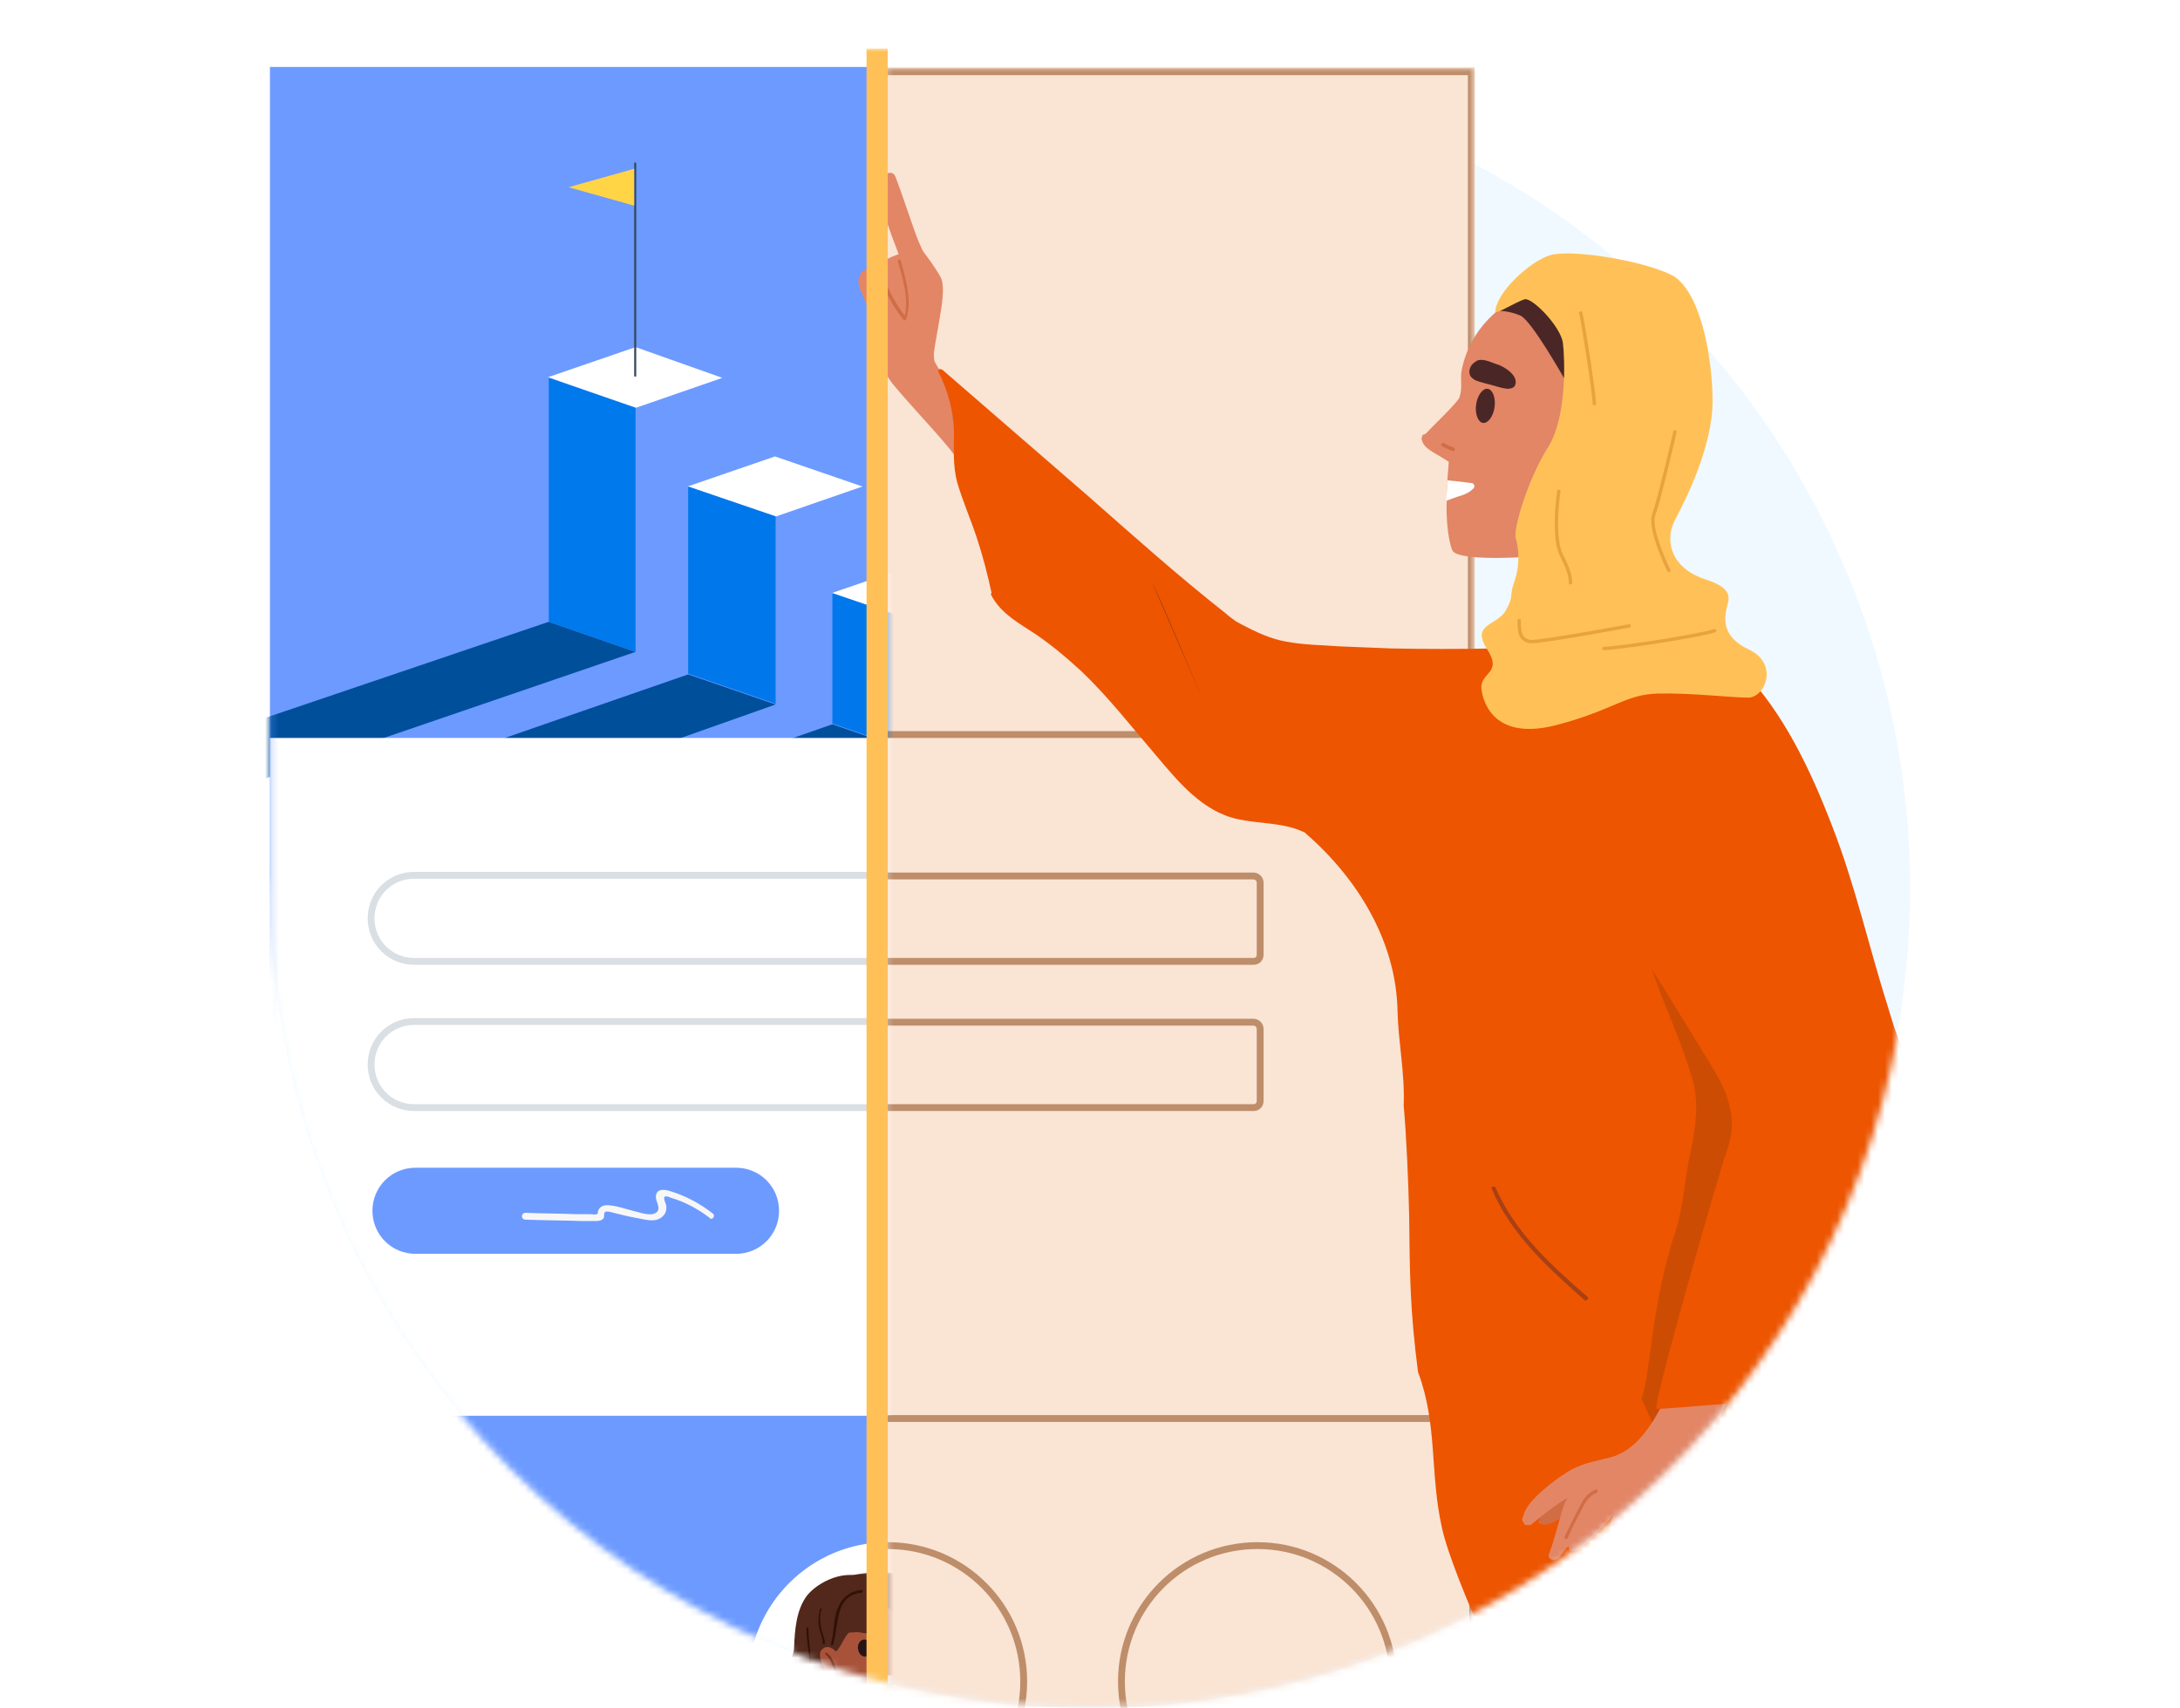
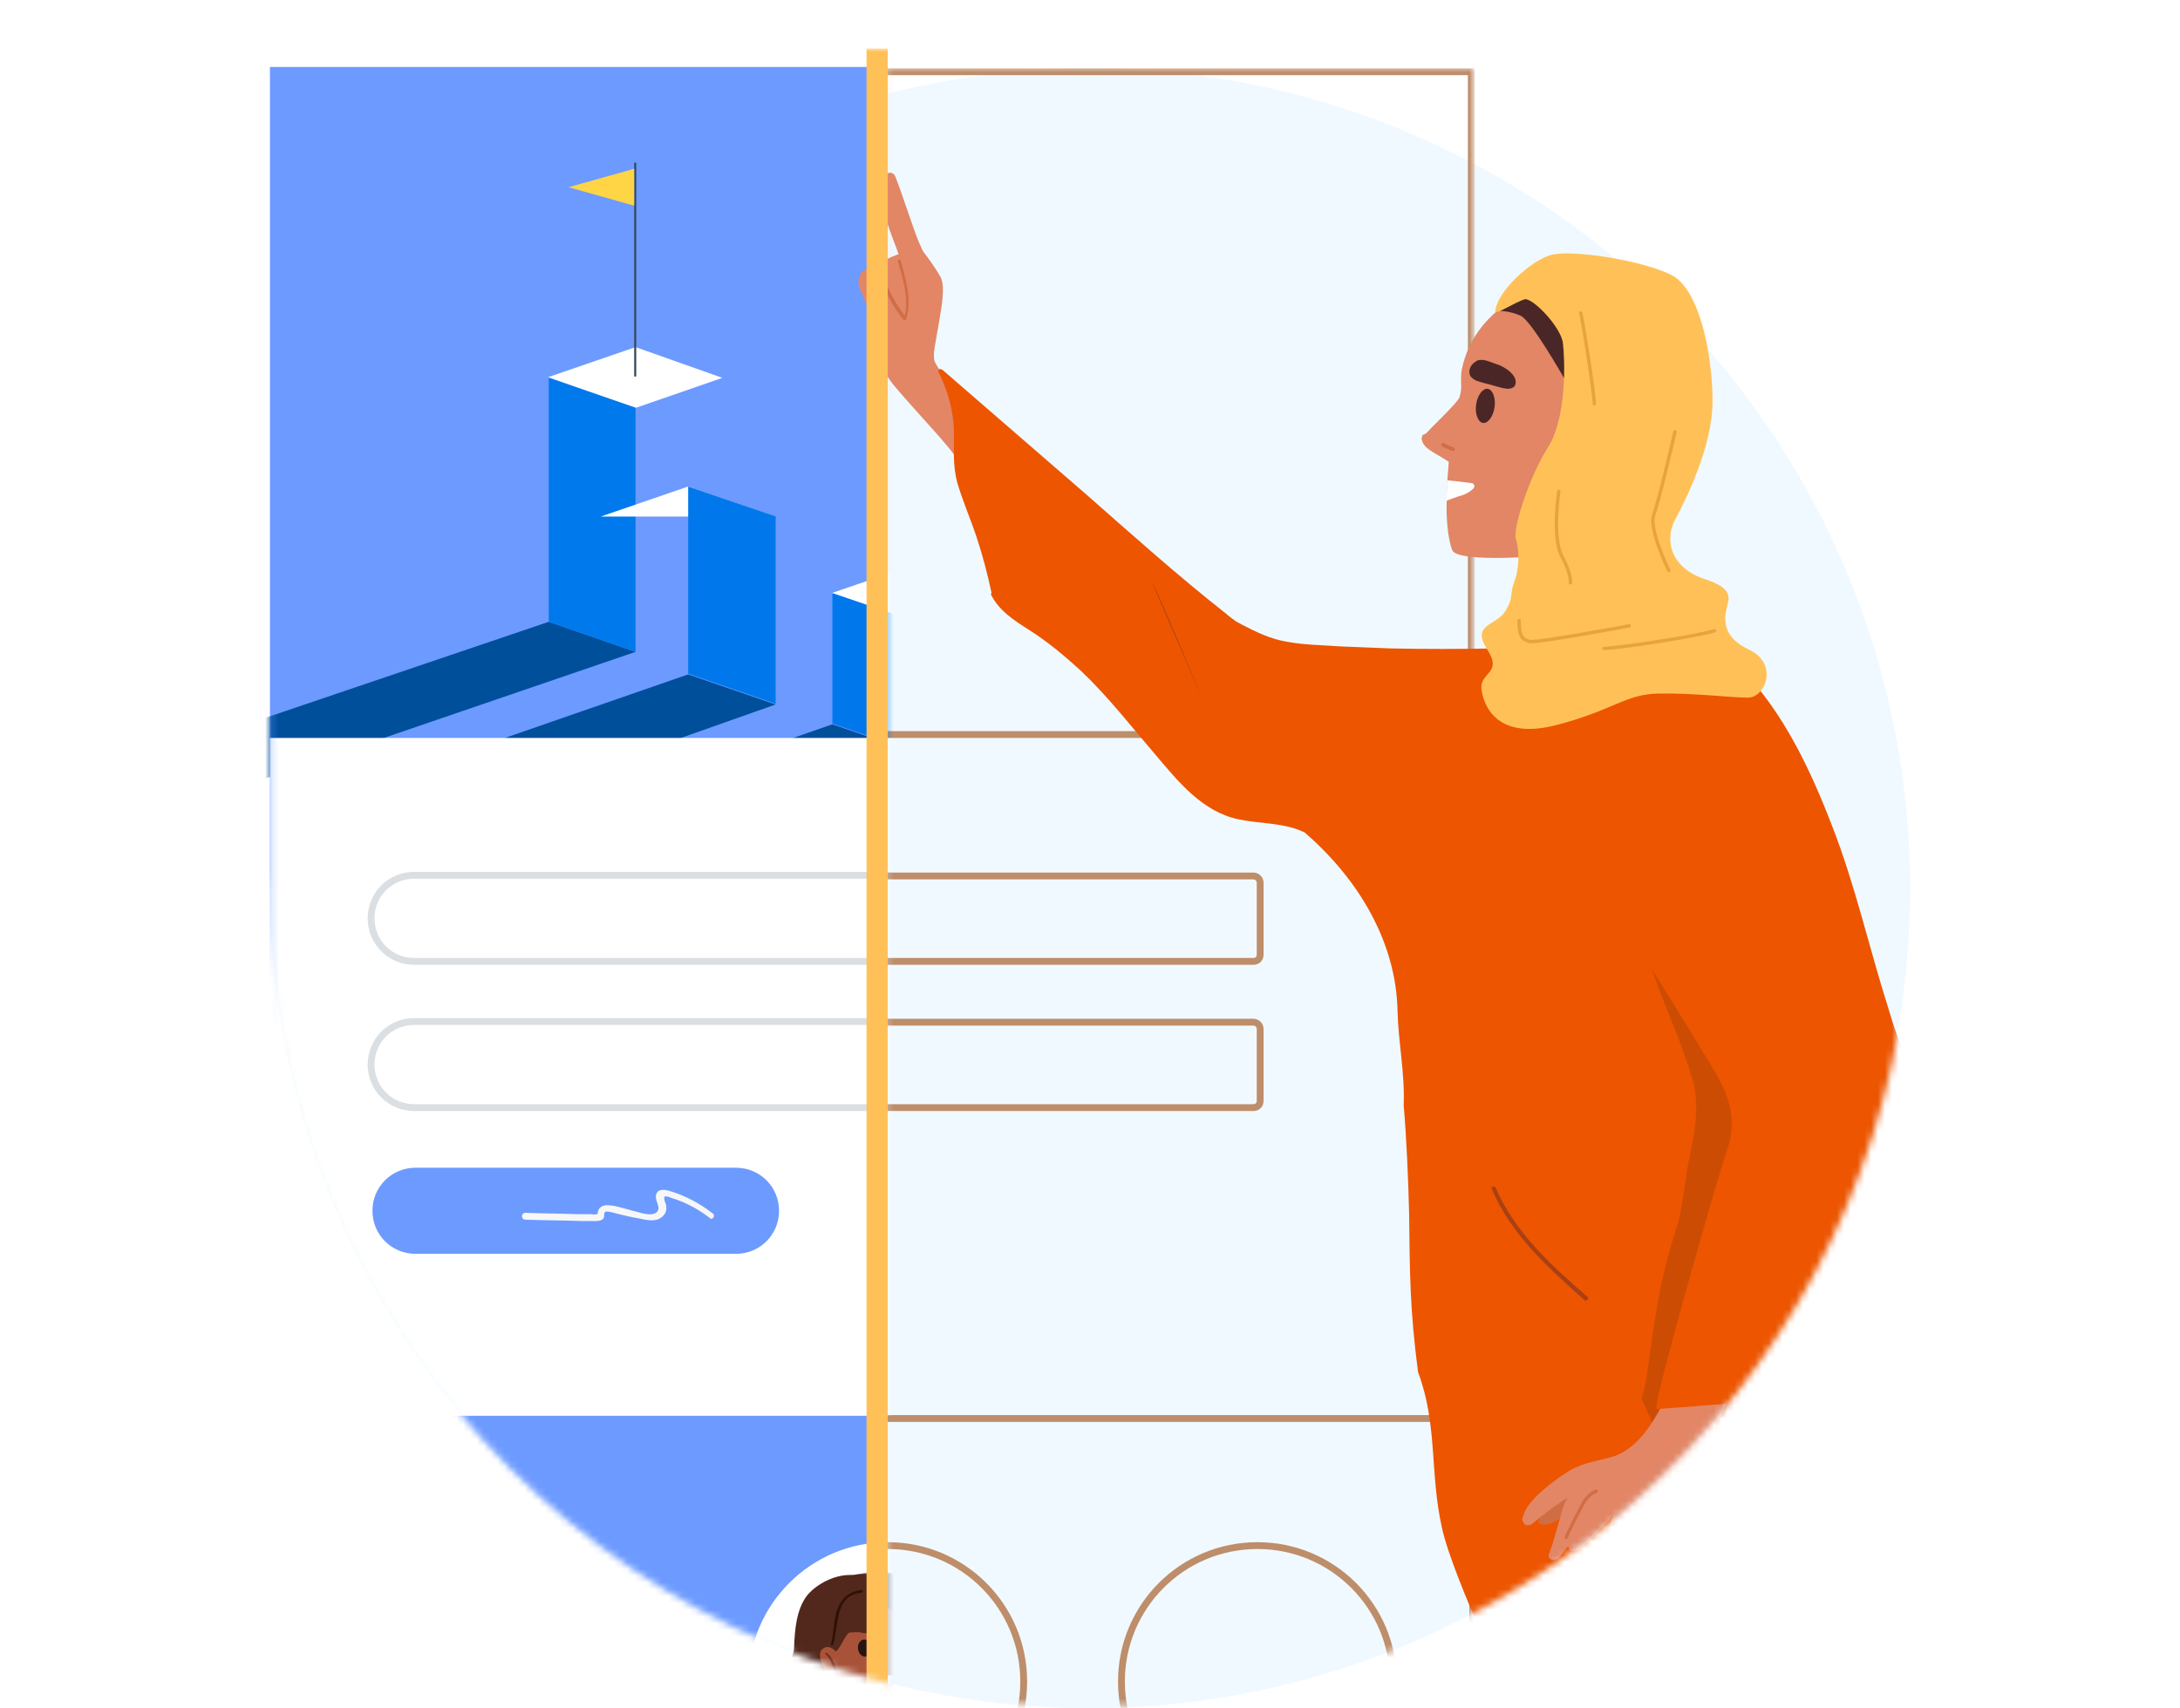
<svg xmlns="http://www.w3.org/2000/svg" xmlns:xlink="http://www.w3.org/1999/xlink" version="1.1" id="Layer_1" x="0px" y="0px" viewBox="0 0 319 250" style="enable-background:new 0 0 319 250;" xml:space="preserve">
  <style type="text/css">
	.st0{clip-path:url(#SVGID_00000101822165985681320480000006138459554415383980_);}
	.st1{fill:#F0F9FF;}
	.st2{fill:#F0F9FF;filter:url(#Adobe_OpacityMaskFilter);}
	.st3{mask:url(#mask0_4543_202372_00000103252354425034552900000009227328911773959309_);}
	.st4{fill:#FAE4D4;}
	.st5{fill:#6D9AFF;}
	.st6{fill:#6D9AFF;filter:url(#Adobe_OpacityMaskFilter_00000113352694232220757160000012092251064812249986_);}
	.st7{mask:url(#mask1_4543_202372_00000032642767701717577810000014049588225054399401_);}
	.st8{fill:none;stroke:#BE8D6A;}
	.st9{fill:#FFC157;}
	.st10{fill:#6D9AFF;filter:url(#Adobe_OpacityMaskFilter_00000053532980389124730950000008001601898406423469_);}
	.st11{mask:url(#mask2_4543_202372_00000124130650253253316580000015380352981795868604_);}
	.st12{fill:#FFFFFF;}
	.st13{fill:#004F9B;}
	.st14{fill:#0079EC;}
	.st15{fill:#0078EC;}
	.st16{fill:#35495E;}
	.st17{fill:#FFD546;}
	.st18{fill:#FFFFFF;stroke:#DADFE3;}
	.st19{fill:#F7F7F8;}
	.st20{fill:#FFFFFF;filter:url(#Adobe_OpacityMaskFilter_00000067930648663880629360000008820517530746649729_);}
	.st21{mask:url(#mask3_4543_202372_00000131347457366090819350000015417671678261471365_);}
	.st22{fill:#52281C;}
	.st23{fill:#A85339;}
	.st24{fill:#7D321D;}
	.st25{fill:#261414;}
	.st26{fill:#75311E;}
	.st27{fill:#301107;}
	.st28{fill:#FFFFFF;filter:url(#Adobe_OpacityMaskFilter_00000117665393367954439990000014206012161665821340_);}
	.st29{mask:url(#mask4_4543_202372_00000147204473450522141970000001573255465130645652_);}
	.st30{fill:#6E3429;}
	.st31{fill:#F7B38B;}
	.st32{fill:#D87A55;}
	.st33{fill:#D87355;}
	.st34{fill:#290F07;}
	.st35{fill:#E28666;}
	.st36{fill:#ED5500;}
	.st37{fill:#D16D45;}
	.st38{fill:#4A2726;}
	.st39{fill:#A84015;}
	.st40{fill:#CD4C03;}
	.st41{fill:#995937;}
	.st42{fill:#FA9B75;}
	.st43{fill:none;stroke:#E8A33F;stroke-width:0.5;stroke-linecap:round;stroke-miterlimit:10;}
</style>
  <g>
    <defs>
      <rect id="SVGID_1_" x="0" y="0" width="319" height="250" />
    </defs>
    <clipPath id="SVGID_00000127737894028302496160000012609755532044347301_">
      <use xlink:href="#SVGID_1_" style="overflow:visible;" />
    </clipPath>
    <g style="clip-path:url(#SVGID_00000127737894028302496160000012609755532044347301_);">
      <circle class="st1" cx="159.5" cy="130" r="120" />
      <defs>
        <filter id="Adobe_OpacityMaskFilter" filterUnits="userSpaceOnUse" x="15.3" y="7.1" width="298.5" height="298.1">
          <feColorMatrix type="matrix" values="1 0 0 0 0  0 1 0 0 0  0 0 1 0 0  0 0 0 1 0" />
        </filter>
      </defs>
      <mask maskUnits="userSpaceOnUse" x="15.3" y="7.1" width="298.5" height="298.1" id="mask0_4543_202372_00000103252354425034552900000009227328911773959309_">
        <path class="st2" d="M159,5.5C234.5-12.3,214.3,20,235,36.7c64,1.1,63.1,50.7,59,88.9c0,5-14.7,14.4-15.3,19.3     C271.3,204.1,220.7,250,159.5,250c-66.3,0-120-53.7-120-120C-40-44,92.8,5.5,159,5.5z" />
      </mask>
      <g class="st3">
-         <rect x="127.9" y="9.8" class="st4" width="87.9" height="240" />
        <rect x="39.5" y="9.8" class="st5" width="89.4" height="240" />
        <defs>
          <filter id="Adobe_OpacityMaskFilter_00000037673810893221144220000008900759323669280952_" filterUnits="userSpaceOnUse" x="39.5" y="7.1" width="176.5" height="298.1">
            <feColorMatrix type="matrix" values="1 0 0 0 0  0 1 0 0 0  0 0 1 0 0  0 0 0 1 0" />
          </filter>
        </defs>
        <mask maskUnits="userSpaceOnUse" x="39.5" y="7.1" width="176.5" height="298.1" id="mask1_4543_202372_00000032642767701717577810000014049588225054399401_">
          <rect x="127.9" y="9.8" style="fill:#6D9AFF;filter:url(#Adobe_OpacityMaskFilter_00000037673810893221144220000008900759323669280952_);" width="87.9" height="240" />
        </mask>
        <g class="st7">
          <path class="st8" d="M215.3,107.5H40v-97h175.3V107.5z" />
          <path class="st8" d="M215.5,304.6H40.2v-97h175.3V304.6z" />
          <path class="st8" d="M184.4,129.2v10.5c0,0.6-0.4,1-1,1H55.3c-0.6,0-1-0.4-1-1v-10.5c0-0.6,0.4-1,1-1h128.1      C183.9,128.2,184.4,128.6,184.4,129.2z" />
          <path class="st8" d="M184.4,150.6v10.5c0,0.6-0.4,1-1,1H55.3c-0.6,0-1-0.4-1-1v-10.5c0-0.6,0.4-1,1-1h128.1      C183.9,149.6,184.4,150,184.4,150.6z" />
          <rect x="126.8" y="7.1" class="st9" width="3.1" height="245.1" />
          <path class="st8" d="M203.9,246.1L203.9,246.1c0,11-8.9,19.9-19.9,19.9l0,0c-11,0-19.9-8.9-19.9-19.9v0c0-11,8.9-19.9,19.9-19.9      l0,0C195,226.2,203.9,235.1,203.9,246.1z" />
          <path class="st8" d="M149.8,246.1L149.8,246.1c0,11-8.9,19.9-19.9,19.9l0,0c-11,0-19.9-8.9-19.9-19.9v0c0-11,8.9-19.9,19.9-19.9      l0,0C140.9,226.2,149.8,235.1,149.8,246.1z" />
        </g>
        <defs>
          <filter id="Adobe_OpacityMaskFilter_00000146499818991598501760000011914948488401084814_" filterUnits="userSpaceOnUse" x="15.3" y="9.8" width="200.5" height="260.5">
            <feColorMatrix type="matrix" values="1 0 0 0 0  0 1 0 0 0  0 0 1 0 0  0 0 0 1 0" />
          </filter>
        </defs>
        <mask maskUnits="userSpaceOnUse" x="15.3" y="9.8" width="200.5" height="260.5" id="mask2_4543_202372_00000124130650253253316580000015380352981795868604_">
          <rect x="39.5" y="9.8" style="fill:#6D9AFF;filter:url(#Adobe_OpacityMaskFilter_00000146499818991598501760000011914948488401084814_);" width="90.1" height="240" />
        </mask>
        <g class="st11">
          <rect x="127.9" y="9.8" class="st4" width="87.9" height="99" />
          <path class="st12" d="M93,59.7l12.7-4.4L93,50.8l-12.8,4.4L93,59.7" />
          <path class="st13" d="M28.1,117.6L93,95.4L80.3,91l-64.9,22L28.1,117.6z" />
          <path class="st14" d="M80.3,55.3v26.9V91L93,95.4V59.7h0.1L80.3,55.3z" />
-           <path class="st12" d="M113.5,75.6l12.7-4.4l-12.8-4.4l-12.8,4.4L113.5,75.6" />
+           <path class="st12" d="M113.5,75.6l-12.8-4.4l-12.8,4.4L113.5,75.6" />
          <path class="st13" d="M68.8,118.9l44.7-15.8l-12.8-4.4L56,114.2L68.8,118.9z" />
          <path class="st15" d="M100.7,71.2v18.6v8.8l12.8,4.4V75.6h0.1L100.7,71.2z" />
          <path class="st12" d="M134.6,91.2l12.7-4.4l-12.8-4.4l-12.8,4.4L134.6,91.2" />
          <path class="st13" d="M89.9,126.2l44.7-15.8l-12.8-4.4l-44.7,15.6L89.9,126.2z" />
          <path class="st15" d="M121.8,86.8v10.3v8.8l12.8,4.4V91.2h0.1L121.8,86.8z" />
          <path class="st13" d="M112.2,133.8l44.7-15.8l-12.8-4.4l-44.7,15.6L112.2,133.8z" />
          <path class="st16" d="M92.8,55.1h0.3V23.8h-0.3V55.1z" />
          <path class="st17" d="M83.2,27.4l9.6-2.7v5.4L83.2,27.4z" />
          <rect x="39.5" y="108" class="st12" width="176.3" height="99.2" />
          <path class="st18" d="M184.4,134.4L184.4,134.4c0,3.5-2.8,6.3-6.3,6.3H60.6c-3.5,0-6.3-2.8-6.3-6.3v0c0-3.5,2.8-6.3,6.3-6.3      h117.6C181.6,128.2,184.4,131,184.4,134.4z" />
          <path class="st5" d="M114,177.2L114,177.2c0,3.5-2.8,6.3-6.3,6.3H60.8c-3.5,0-6.3-2.8-6.3-6.3v0c0-3.5,2.8-6.3,6.3-6.3h46.9      C111.2,170.9,114,173.7,114,177.2z" />
          <path class="st19" d="M104.3,177.6c-1.9-1.5-4-2.6-6.3-3.3c-0.7-0.2-1.8-0.4-2,0.6c-0.2,0.8,0.7,1.7,0.2,2.4      c-0.8,0.9-2.6,0.1-3.6-0.1c-1.1-0.3-2.3-0.7-3.4-0.8c-0.7-0.1-1.5,0.1-1.7,0.9c-0.1,0.3,0.1,0.3-0.2,0.4c-0.2,0.1-0.6,0-0.9,0      c-0.6,0-1.3,0-1.9,0c-2.5-0.1-5.1-0.1-7.6-0.2c-0.7,0-0.7,1,0,1c2.7,0.1,5.5,0.1,8.2,0.2c0.6,0,1.3,0,1.9,0c0.4,0,0.8,0,1.1-0.2      c0.2-0.1,0.3-0.3,0.3-0.5c0-0.1,0-0.5,0.1-0.6c0.2-0.2,1,0,1.3,0.1c1.2,0.3,2.4,0.6,3.6,0.8c1,0.2,2.1,0.5,3,0.1      c0.7-0.3,1.2-1,1.1-1.8c0-0.4-0.3-0.8-0.3-1.2c0-0.3,0-0.3,0.3-0.3c0.2,0,0.5,0.1,0.7,0.2c2,0.6,3.9,1.6,5.6,2.9      C104.1,178.7,104.8,178,104.3,177.6z" />
          <path class="st18" d="M184.4,155.8L184.4,155.8c0,3.5-2.8,6.3-6.3,6.3H60.6c-3.5,0-6.3-2.8-6.3-6.3v0c0-3.5,2.8-6.3,6.3-6.3      h117.6C181.6,149.6,184.4,152.4,184.4,155.8z" />
          <path class="st12" d="M150.3,246.1L150.3,246.1c0,11.2-9.1,20.4-20.4,20.4l0,0c-11.2,0-20.4-9.1-20.4-20.4v0      c0-11.2,9.1-20.4,20.4-20.4l0,0C141.2,225.7,150.3,234.9,150.3,246.1z" />
          <defs>
            <filter id="Adobe_OpacityMaskFilter_00000176039312221029853470000018131516363768394894_" filterUnits="userSpaceOnUse" x="112.9" y="230" width="30.8" height="39.4">
              <feColorMatrix type="matrix" values="1 0 0 0 0  0 1 0 0 0  0 0 1 0 0  0 0 0 1 0" />
            </filter>
          </defs>
          <mask maskUnits="userSpaceOnUse" x="112.9" y="230" width="30.8" height="39.4" id="mask3_4543_202372_00000131347457366090819350000015417671678261471365_">
            <path style="fill:#FFFFFF;filter:url(#Adobe_OpacityMaskFilter_00000176039312221029853470000018131516363768394894_);" d="       M150.3,246.1L150.3,246.1c0,11.2-9.1,20.4-20.4,20.4l0,0c-11.2,0-20.4-9.1-20.4-20.4v0c0-11.2,9.1-20.4,20.4-20.4l0,0       C141.2,225.7,150.3,234.9,150.3,246.1z" />
          </mask>
          <g class="st21">
            <path class="st22" d="M113.9,253.4c0.9,1.8,2.2,1.5,3.6,1.1c2.1-0.7,4,0,6.1,0.4c1.4,0.3,2.8,0,4.2,0.2c0.5,0.1,1,0.1,1.5,0       c0.2-0.3,0.3-0.6,0.6-0.9c0-0.1,0-0.2,0.1-0.2c1.1-0.4,2.1-0.2,3.1,0.2c1.3,0.5,2.4,0.9,3.7,0.9c0.9,0,1.8-0.1,2.7,0.1       c0.8,0.1,1.1,0,1.8,0.2c0.7,0.2,1.9,0.6,2.3-0.3c0.2-0.6,0-1.3-0.1-1.9c-0.2-0.9-0.6-1.7-1.1-2.4c-0.8-0.9-1-1.4-1-2.5       c0-0.2,0-0.5,0-0.7c0.2-1,0.8-1.8,1.1-2.7c0.6-1.9-0.2-3.5-1.4-4.9c-0.3-0.3-0.5-0.6-0.8-0.9c-2.1-2.5-3.6-6-6.4-7.7       c-2.5-1.5-5.6-1.5-8.5-1c-0.4,0.1-0.7,0.1-1.1,0.1c-2.2,0-4.8,1.3-6.2,3c-1.6,2.1-1.8,5.1-1.9,7.6c0,1.1-0.7,2.1-1.3,3       c-0.6,0.9-1.2,1.9-1.6,2.9c-0.1,0.2-0.1,0.3-0.2,0.5C112.6,249.3,112.9,251.6,113.9,253.4z" />
            <path class="st23" d="M119,259.3C119,259.3,119,259.3,119,259.3c1,2.3,2.8,3.8,4.5,5.7c1.3,1.4,3.1,4,5.1,4.4       c4.2,0.8,7.6-3.5,7.9-7.2c0,0,0.6-2.1-0.1-2.7c-1.2-0.9-2.9-1-3.9-2.2c-0.6-0.7-0.7-1.3-0.7-2.2c0-2,0.1-4.2,0.2-6.2       c0.1-0.1,0.1-0.2,0-0.3c0-0.2-0.1-0.3-0.2-0.3c-0.7-0.6-1.8-0.8-2.7-1c-1.5-0.5-3.1-1-4.6-1.4c0,0,0,0,0,0c0-0.5-0.7-0.5-0.7,0       c0.1,2.3,0.6,10.6-1.5,11.7c-0.9,0.5-2.4,0.8-3.3,1.3C118.8,258.9,118.9,259.1,119,259.3z" />
            <path class="st24" d="M132,248.9c0.1-0.1,0.1-0.2,0-0.3c0-0.2-0.1-0.3-0.2-0.3c-0.7-0.6-1.8-0.8-2.7-1c-1.5-0.5-3.1-1-4.6-1.4       c0,0,0,0,0,0c0-0.2-0.2-0.4-0.4-0.3c0.2,1.9,1.2,4.6,2.5,6.1c1.6,1.7,3,3.2,5.1,3.3C131.8,253.5,131.9,250.1,132,248.9z" />
            <path class="st23" d="M121.6,242.7c-0.1,0.2,1.1,4.1,2.1,5.5c0.9,1.3,2.8,2.1,4.3,2.6c1.4,0.4,3,0.6,4.3-0.1       c1.3-0.6,2.3-1.7,2.6-3c0.7-3.6,1-6.5,0.2-9.6c-0.7-2.5-3-4.3-5.3-5.2c-1.8-0.7-4.3-0.5-6,0.4c-0.9,0.5-1.8,1.2-2.2,2.1       C120.4,237.5,120.9,240.2,121.6,242.7z" />
            <path class="st22" d="M125.7,236.7c-0.8,0-1.8,0.3-2.2,1.1c-0.2,0.4-0.2,1,0.4,1.1c0.6,0.1,1.2-0.1,1.9,0       c0.5,0.1,1.1,0.2,1.7,0.1c0.5-0.2,1-0.7,0.8-1.4c-0.1-0.4-0.5-0.6-0.9-0.7C126.7,236.7,126.1,236.7,125.7,236.7z" />
            <path class="st25" d="M126.3,242.4c0.6,0.2,0.9-0.3,1-0.7c0.1-0.3,0-0.7,0-1c-0.1-0.5-0.5-0.9-1.1-0.7       c-0.3,0.1-0.5,0.4-0.6,0.7C125.4,241.3,125.7,242.2,126.3,242.4z" />
            <path class="st26" d="M129.7,243c-0.4,0-0.7,0-1,0.2c-0.2,0.1,0,0.4,0.2,0.3c0.3-0.2,0.5-0.2,0.8-0.2       C129.9,243.3,129.9,243,129.7,243z" />
            <path class="st12" d="M128.2,245.4c0,0.2,0.2,0.4,0.3,0.5c0.3,0.3,0.8,0.4,1.2,0.5c0.6,0.1,1.6-0.2,1.8-0.9       c0-0.1,0-0.3-0.1-0.3c-0.1,0-0.1,0-0.2,0c-0.5,0-1,0-1.5,0c-0.2,0-0.9-0.2-1.2,0C128.3,245.2,128.2,245.3,128.2,245.4z" />
            <path class="st22" d="M119,242c0.8,1,1.7,0.8,2.7,0.1c0,0,0.1,0,0.1,0c1.4-0.8,1.5-2.5,2.7-3.4c1.2-0.9,2.8-0.7,4-1.7       c0.6-0.5,1-1.1,1.1-1.8c0-0.1,0.2-0.1,0.2-0.1c0.4,0.4,0.9,0.8,1.4,1.2c1.5,0.9,3.6,1,4.5,2.7c0,0.1,0,0.1,0.1,0.2       c1.1,1.5,0.3,3.3,0.6,5c0.3,1.7,1.7,2.6,2.9,3.6c0,0,0,0,0.1,0c0.1,0.1,0.1,0.3,0.2,0.5c0.1,0.5,0.8,0.3,0.7-0.2       c-0.2-0.8-0.6-1.4-1.2-2c-1.3-1.5-1.7-2.5-0.8-4.3c0.8-1.7,1.3-1.9,0.6-3.8c-1.5-4.2-7-6.6-10.9-7c-0.1,0-0.1,0-0.2,0       c0,0,0,0,0,0c-3.6-0.1-8.9,0.9-9.7,5.2C117.7,238.1,117.8,240.4,119,242z" />
            <path class="st23" d="M120.4,243.7c0.3,0.8,0.7,1.4,1.3,2.1c0.4,0.5,1.1,0.3,1.4-0.2c0.1-0.2,0.2-0.5,0.2-0.8       c0.2-1.2,0-2-0.8-2.9c-0.5-0.6-1.4-1.3-2.2-0.5C119.7,241.9,120.1,243.1,120.4,243.7z" />
            <path class="st26" d="M120.8,242.1c0.7,0.6,1,1.6,1.3,2.4c0.1,0.2,0.4,0.1,0.3-0.1c-0.3-0.9-0.6-1.9-1.4-2.5       C120.9,241.8,120.6,242,120.8,242.1z" />
            <path class="st27" d="M126.1,232.7c-1.5,0.1-2.8,1-3.4,2.4c-0.8,1.7-0.6,3.7-1.1,5.5c-0.1,0.2,0.3,0.3,0.3,0.1       c0.9-2.8,0.2-7.3,4.2-7.6C126.3,233,126.3,232.7,126.1,232.7z" />
-             <path class="st27" d="M120,235.5c-0.2,0.8-0.3,1.5-0.2,2.3c0.1,0.9,0.6,1.8,0.6,2.7c0,0.2,0.3,0.2,0.3,0c0-0.7-0.3-1.3-0.5-2       c-0.2-1-0.3-1.9,0-2.9C120.4,235.4,120.1,235.3,120,235.5z" />
-             <path class="st27" d="M118,238.3c0,2.7,0.9,5.3,0.3,8c-0.3,1.4-1.1,2.2-1.8,3.4c-0.5,0.8-0.8,1.7-0.5,2.7       c0.1,0.2,0.4,0.1,0.3-0.1c-0.5-1.5,0.6-2.6,1.4-3.7c0.6-0.9,0.9-1.8,1-2.8c0.3-2.5-0.4-4.9-0.4-7.4       C118.3,238.1,118,238.1,118,238.3z" />
            <path class="st27" d="M118.6,248.9c-0.4,1.4-0.2,2.8,0.8,3.8c0.1,0.2,0.4-0.1,0.2-0.2c-0.9-1-1.1-2.3-0.7-3.5       C119,248.8,118.7,248.7,118.6,248.9z" />
            <path class="st12" d="M121.1,246c0.1,0.7,1.1,0.6,1.3,0c0.1-0.3,0-0.6-0.3-0.9c-0.2-0.2-0.8-0.2-0.9,0.1       C121.1,245.5,121.1,245.7,121.1,246z" />
          </g>
          <path class="st12" d="M93,246.1L93,246.1c0,11.2-9.1,20.4-20.4,20.4l0,0c-11.2,0-20.4-9.1-20.4-20.4v0      c0-11.2,9.1-20.4,20.4-20.4l0,0C83.9,225.7,93,234.9,93,246.1z" />
          <defs>
            <filter id="Adobe_OpacityMaskFilter_00000163757975948600499170000002124926934432247701_" filterUnits="userSpaceOnUse" x="63.5" y="227" width="19.8" height="43.3">
              <feColorMatrix type="matrix" values="1 0 0 0 0  0 1 0 0 0  0 0 1 0 0  0 0 0 1 0" />
            </filter>
          </defs>
          <mask maskUnits="userSpaceOnUse" x="63.5" y="227" width="19.8" height="43.3" id="mask4_4543_202372_00000147204473450522141970000001573255465130645652_">
            <path style="fill:#FFFFFF;filter:url(#Adobe_OpacityMaskFilter_00000163757975948600499170000002124926934432247701_);" d="       M93,246.1L93,246.1c0,11.2-9.1,20.4-20.4,20.4h0c-11.2,0-20.4-9.1-20.4-20.4v0c0-11.2,9.1-20.4,20.4-20.4h0       C83.9,225.7,93,234.9,93,246.1z" />
          </mask>
          <g class="st29">
            <path class="st30" d="M75.1,230.8c0.2,1.1,0.5,2.5,1.5,3.2c0.9,0.6,2,0.5,3,0.3c0,0,0.1,0,0.1,0c1.6,0.3,3.3-0.4,3.5-2.2       c0.1-0.7-0.2-1.5-0.7-2c-0.5-0.5-1.1-0.7-1.5-1.2c-0.6-0.8-1.1-1.4-2.1-1.7c-0.9-0.2-1.8,0-2.5,0.5       C75.4,228.3,74.9,229.6,75.1,230.8z" />
            <path class="st30" d="M66.4,244.4c0,0,0,0.1,0,0.1c0.3,2.5,1.3,5,3.3,6.7c0.9,0.8,2,1.3,3.1,1.6c1.5,0.4,2.5-0.2,4-0.3       c0.2,0,0.3-0.1,0.3-0.3c0,0,0,0,0.1-0.1c0.9-1.1,1.9-2.2,2.9-3.1c0.8-0.7,1.6-1.3,2.2-2.2c1.2-1.9,0.9-4.2,0.5-6.3       c0-0.1-0.1-0.2-0.1-0.2c-0.7-2.1-2.7-3.5-4.3-4.8c-2.4-2-5.5-4.3-8.8-3.2c-2.1,0.7-3.6,2.5-5,4.2       C62.2,239.4,64.3,242.2,66.4,244.4z" />
            <path class="st31" d="M64.4,264.6c0.4,3.2,2.9,4.8,5.9,5.4c3,0.6,6.4,0.5,8.9-1.6c1.9-1.6,2.6-4.1,1.8-6.4       c0.1-0.2,0-0.4-0.2-0.5c0,0-0.1,0-0.1-0.1c-0.1-0.2-0.2-0.2-0.3-0.3c-0.9-0.8-1.5-1.6-1.8-2.9c-0.2-1.3-0.3-2.6-0.4-3.8       c-0.1-2.6-0.1-5.1,0-7.7c0-0.5-0.4-0.7-0.8-0.6c-0.2-0.2-0.5-0.3-0.7-0.1c-1.5,1-3.4,1.2-4.9,2.2c-1.3,0.9-2.3,2.1-3,3.4       c-0.3,0.1-0.5,0.4-0.4,0.7c0.4,1.7,0.7,3.4,0.8,5.2c0,0.1,0,0.2,0,0.2c0,0.3-0.1,0.6-0.4,0.8c-1.3,0.8-2.8,1.7-3.9,2.7       C64.1,262.1,64.3,263.5,64.4,264.6z" />
            <path class="st32" d="M76.7,246c-1.5,1-3.4,1.2-4.9,2.2c-1.3,0.9-2.3,2.1-3,3.4c-0.3,0.1-0.5,0.4-0.4,0.7       c0.4,1.7,0.7,3.4,0.8,5.1c0.7,0.1,1.5,0.1,2.2,0c1.9-0.3,3.2-1.7,4.1-3.3c0.9-1.8,2.7-6.2,1.4-8.3       C76.8,245.9,76.8,246,76.7,246z" />
            <path class="st31" d="M67.7,235.7c-1.9,2.2-2.2,5.2-2,8c0.1,1.6,0.4,3.1,0.6,4.7c0.2,1.5,0.6,3,1.4,4.3c0.9,1.3,2.3,2,3.8,1.8       c1.3-0.1,2.5-0.7,3.7-1.3c0.8-0.4,1.8-0.8,2.3-1.6c0.6-0.9,0.9-2.3,1.1-3.4c3-3.3,3.1-7.8,0.7-11.5c-1.6-2.4-4.9-3.4-7.6-3.1       c-1.1,0.1-2.2,0.6-3.1,1.2C68.2,235.2,67.9,235.4,67.7,235.7z" />
            <path class="st25" d="M73.2,244.6c0,0.4,0.2,1,0.6,1c0.6,0.1,0.9-0.6,0.9-1.1c0-0.6-0.7-1.4-1.3-0.8c0,0-0.1,0.1-0.1,0.1       C73.2,244,73.2,244.3,73.2,244.6z" />
            <path class="st25" d="M67.4,245.3c0,0.4,0.2,1,0.6,1c0.5,0.1,0.8-0.6,0.8-1.1c0-0.6-0.6-1.4-1.2-0.8c0,0-0.1,0.1-0.1,0.1       C67.4,244.7,67.4,245,67.4,245.3z" />
            <path class="st33" d="M69.6,244.7c-0.3,0.6-0.5,1.2-0.4,1.9c0.1,0.7,0.7,0.8,1.3,1c0.2,0,0.3-0.3,0.1-0.3       c-0.6-0.1-1.1-0.3-1.1-1c0-0.5,0.2-1,0.4-1.4C70,244.7,69.7,244.5,69.6,244.7z" />
            <path class="st33" d="M70.9,247c0.3-0.2,0.6-0.2,0.9-0.1c0.2,0.1,0.3-0.2,0.1-0.3c-0.4-0.1-0.8-0.1-1.2,0.1       C70.6,246.8,70.7,247.1,70.9,247z" />
            <path class="st30" d="M71.8,242.3c0,0.6,0.5,0.8,0.9,0.8c0.6-0.1,1.3-0.3,2-0.2c0.4,0,1.3,0.3,1.4-0.4c0.1-0.5-0.6-1-1-1.1       c-0.8-0.3-1.8-0.4-2.5-0.1c-0.3,0.1-0.7,0.5-0.8,0.9C71.8,242.2,71.8,242.2,71.8,242.3z" />
            <path class="st32" d="M70.8,249.9c0.7-0.1,1.4-0.4,2-0.9c0.2-0.2,0-0.6-0.3-0.5c-1,0.3-1.9,0.4-2.9,0.2c-0.1,0-0.2,0-0.3,0.1       c-0.1,0-0.1,0-0.2,0.1c0,0,0,0,0,0C69,248.9,69,249,69,249C68.6,249.7,70.5,249.9,70.8,249.9z" />
            <path class="st30" d="M66.1,243.6c0.3,0.4,0.8,0.1,1.1,0c0.5-0.2,0.9,0.1,1.4,0c0.9-0.2,0.4-1.2-0.1-1.5       c-0.6-0.3-1.4-0.2-1.9,0.2C66.1,242.5,65.8,243.1,66.1,243.6z" />
            <path class="st31" d="M78.3,245.6c-0.3,0.7-1,1.9-0.3,2.5c0.9,0.8,2.2-0.5,2.7-1.2c0.5-0.8,1-2.2,0.2-3c-1-0.9-1.8,0.2-2.3,1.2       C78.4,245.3,78.3,245.5,78.3,245.6z" />
            <path class="st30" d="M74.4,250.7c-0.1,0.5-0.6,0.7-0.9,0.8c-0.6,0.2-0.7,0-1.3-0.2c-0.1,0-1.8,0-2.3,0c-0.3,0-1,0.7-1.3,0.4       c-0.1-0.1-0.1-0.1-0.1-0.2c-0.2-0.5,0-1,0.2-1.5c0.1-0.2,0.2-1,0.5-1c0,0,0,0,0,0c1.2,0.1,2.3-0.1,3.4-0.4c0,0,0,0,0,0       c0.3-0.1,1,0.6,1.2,0.8c0.1,0.1,0.1,0.2,0.2,0.3C74.3,250,74.5,250.3,74.4,250.7z M66.2,250.1c0.1,1.2,0.2,1.6,0.7,3.1       c0.4,1.2,1.3,2.5,2.6,2.4c6.5-0.2,7.8-2.2,8.6-3.9c0.3-0.7,1.7-6.8,1.1-7.4c-0.7-0.7-2.2,6.6-4,5.3c0,0-0.1-0.1-0.1-0.1       c-0.4-0.6-0.9-1.2-1.7-1.5c-1.2-0.5-2.6-0.2-3.7-0.1c-0.2,0-0.4,0.1-0.6,0.2c-0.6,0.3-1,0.9-1.2,1.6c-0.1,0.1-0.2,0.2-0.3,0.2       c-0.3,0-0.5-0.2-0.7-0.4c-0.2-0.2-0.4-0.1-0.5,0.2C66.3,249.7,66.2,249.9,66.2,250.1z" />
            <path class="st30" d="M64.9,241.6c0,0.1,0.1,0.1,0.1,0.2c0.2,0.1,0.5,0,0.6-0.2c0.1-0.6,0.3-1.3,0.6-1.9c0.4-0.7,1-1.2,1.9-1.3       c1.6-0.1,3.2,0.1,4.8-0.1c0.5-0.1,0.9,0,1.4,0.2c1.5,0.6,2.4,1.5,2.9,3.1c0.2,0.6,0.3,1.3,0.7,1.9c0.2,0.3,0.4,0.5,0.6,0.7       c1,0.9,2,0.7,3.1,0c1.2-0.8,1.5-2.2,1.7-3.5c0.2-1.8-0.1-3.8-1-5.4c-0.8-1.5-2.6-1.9-4.2-2.4c-2.7-2.5-6.1-1.9-9.1,0.1       C66.2,234.8,62.9,238,64.9,241.6z" />
            <path class="st34" d="M75.4,231.5c0.6,0.3,1.1,0.6,1.6,1.1c0.2,0.2,0.4,0.5,0.7,0.6c0.4,0.2,1,0.1,1.5,0.3       c0.6,0.2,1.1,0.5,1.6,0.9c0.2,0.1,0.4-0.1,0.2-0.2c-0.8-0.6-1.6-1-2.6-1.2c-1.1-0.2-1.9-1.2-2.9-1.7       C75.4,231.1,75.3,231.4,75.4,231.5z" />
            <path class="st34" d="M78,232.8c-0.3-0.8-0.4-1.9,0-2.7c0.9-1.8,3.5,1,1.5,1.6c-0.2,0.1-0.1,0.4,0.1,0.3c0.6-0.2,1.1-0.7,1-1.4       c-0.1-0.7-0.8-1.2-1.4-1.4c-2-0.4-1.7,2.6-1.4,3.7C77.8,233,78.1,232.9,78,232.8z" />
            <path class="st34" d="M76,239.3c1.3-0.1,2.8-0.7,3.2-2.1c0.4-1.5-0.7-2.9-1.7-3.9c-0.1-0.1-0.4,0.1-0.2,0.2       c0.8,0.9,1.7,1.9,1.7,3.2c-0.1,1.5-1.7,2.2-3,2.3C75.8,239,75.8,239.3,76,239.3z" />
            <path class="st34" d="M70,232.5c-1.2,0.6-2.1,1.7-2.4,3c-0.3,1.1,0.1,2.3,1.3,2.6c0.2,0,0.3-0.3,0.1-0.3       c-1.5-0.3-1.3-2-0.8-3.1c0.4-0.8,1.1-1.5,1.9-1.9C70.3,232.7,70.1,232.4,70,232.5z" />
            <path class="st34" d="M66.3,237c0,0.9,0.9,1.2,1.6,1.3c0.2,0,0.3-0.3,0.1-0.3c-0.6-0.1-1.4-0.3-1.4-1       C66.6,236.8,66.3,236.8,66.3,237z" />
            <path class="st34" d="M81.4,244.3c0.7-0.3,1.2-0.8,1.4-1.5c0.1-0.2-0.2-0.3-0.3-0.1c-0.2,0.6-0.6,1.1-1.1,1.3       C81.2,244.1,81.2,244.4,81.4,244.3z" />
            <path class="st34" d="M77.5,240.9c2.2,0.6,4.9-0.5,4.7-3.1c0-0.2-0.3-0.2-0.3,0c0.2,2.4-2.3,3.4-4.3,2.8       C77.4,240.6,77.3,240.9,77.5,240.9z" />
          </g>
        </g>
        <path class="st35" d="M128.3,40.7c0.3,1.7,1.5,3.3,2.3,4.8c1.1,2,2.1,4,2.6,6.1c0.2,0.6,3.3,2.7,3.3,2c0-3.3,2.1-10.3,1.3-12.6     c0.1-0.4-3.3-5.3-3.8-5.3c-0.3-0.1-1.8,1-1.9,1.3C130.2,37.6,127.9,38.5,128.3,40.7z" />
        <path class="st36" d="M191.1,122c7.8,6.8,13.2,16,13.4,25.9c0.1,4.6,1.1,9.2,0.9,13.9c0.4,4.4,0.7,11.3,0.8,16     c0.1,8.7,0.1,13.7,1.3,23c2.9,7.7,1.7,14.8,3.5,22.8c1.6,7.4,11.5,28.2,12.4,29.2h2.3c2.4-1,4.3-4.6,7.2-5.1     c4.7-0.9,9.4-1.7,14.2-2.2c4.5-0.5,9.1-0.9,13.7-1.1c2.4-0.1,4.7-0.1,7.1-0.1c1.5,0,3.2,0,4.7-0.6c2.3-0.9,3.1-2.8,3-5.2     c-0.2-3.4-1-6.9-1.9-10.2c-1.9-7-4.7-13.7-7.7-20.4c-3.3-7.2-6.7-14.4-9.4-21.9c-2.8-7.6-5.4-15.3-7.9-23.1     c-2.5-7.7-4.7-15.4-6.3-23.3c-0.9-4.1-1.5-8.2-2-12.3c-0.3-2.5-0.7-5.2-2.4-7.2c-1.7-2-4-2.4-6.5-2.6c-4.1-0.3-8.3-0.4-12.5-0.3     c-8.1,0.2-16.1,0.9-24,2.4c-0.1,0-0.2,0-0.3,0.1c-0.1,0-0.1,0.1-0.2,0.2c0,0.1-0.1,0.2-0.1,0.3c0,0.1,0,0.2,0,0.3     C193.6,120.3,190.6,121.5,191.1,122z" />
        <path class="st35" d="M126.2,43.1c0.4,1.1,0.9,2.2,1.4,3.3c1.3,3,0.7,6.4,2.6,9.2c1.3,1.9,8,8.9,9.3,10.8     c0.4,0.6,0.8,1.4,1.5,1.7c1.4,0.4,4.6-0.6,5.7-1.4c1.4-0.9,0.3-2-0.5-3c-1.7-1.9-8.8-8.7-9.5-11c-0.1-1.2-0.1-2.5-0.1-3.7     c0-2.5,0.5-5.2,0-7.7c-0.3-2.1-1.4-4.1-2.2-6c-1-2.5-2.4-7-3.4-9.5c-0.3-0.7-1.1-0.6-1.4-0.2c-0.2,0.1-0.3,0.3-0.3,0.4     c-1.3,4.1,1.9,9.5,2.9,13.4c0.2,0.8,1.2,7.2,0.5,7.3c-1.1,0.2-3.5-6.3-4.7-6.9c-0.9-0.5-1.9-0.5-2.2,0.6     C125.4,41.1,125.7,42.1,126.2,43.1z" />
        <path class="st36" d="M139.6,63.1c0,2.6-0.2,5.1,0.5,7.6c0.8,2.7,1.9,5.2,2.8,7.9c0.9,2.7,1.6,5.4,2.2,8.2c0,0-0.1,0.1-0.1,0.1     s0,0.1,0,0.1c1.2,2.4,3.4,3.8,5.6,5.2c2.7,1.7,5.2,3.8,7.6,6c4,3.8,7.4,8.2,11,12.4c3.3,3.9,6.8,8.2,12,9.3     c2.8,0.6,5.7,0.5,8.4,1.4c10.9,3.6,22.6,29.3,22.6,29.3c-0.2,0.3-1-22.1-0.9-22.4l0.2-0.4c0.4,0,0.7,0,1,0c0.3,0,0.3-0.5,0-0.5     c-0.3,0-0.5,0-0.8,0c3.1-5.7,6.2-11.3,9.3-17c2.8-5.1,5.4-10.5,9.8-14.3c0.1,0.1,0.2,0.1,0.4,0.2c0.3,0.1,0.5-0.3,0.2-0.4     c-0.1,0-0.2-0.1-0.2-0.1c0-0.1,0-0.1,0-0.2c0,0-0.1-0.1-0.1-0.1c0,0-0.1,0-0.2,0c-0.1,0-0.1,0-0.1,0.1l0,0     c-3.8-1.5-8.3-0.7-12.2-0.6c-5,0.1-10,0.1-15,0c-2.5-0.1-5-0.2-7.5-0.3c-2.6-0.2-5.3-0.2-7.9-0.7c-2.3-0.4-4.4-1.4-6.5-2.5     c-0.3-0.2-0.6-0.3-0.9-0.5c-0.5-0.4-1-0.7-1.4-1.1c-7-5.5-13.7-11.5-20.4-17.4l-21-18.2c0,0-0.1-0.1-0.1-0.1c0,0-0.1,0-0.1,0     c0,0-0.1-0.1-0.2-0.1c-0.1,0-0.1,0-0.2,0.1c0,0-0.1,0.1-0.1,0.1c0,0.1,0,0.1,0,0.2C138.7,57.1,139.5,60.1,139.6,63.1z" />
        <path class="st36" d="M221.7,79c-0.1,0-0.1,0.1-0.1,0.2c0,0.1,0,0.1,0,0.2c0,0.1,0,0.1,0.1,0.2c0,0.1,0,0.2,0,0.2     c0,0.1,0.1,0.1,0.1,0.2c1.4,1.5,2,4.3,2.7,6.1c0.9,2.5,1.9,5.1,2.6,7.6c0.9,3.1-13.9,19.5-11.2,20.8c16.9,8.4,28.1-19.6,28.1-20     c0-0.1,0-0.2-0.1-0.3c-0.1-0.1-0.1-0.2-0.2-0.2c-4.5-6.8-5.8-14.8-7.9-22.5c0-0.1-0.1-0.2-0.2-0.3c-0.1-0.1-0.2-0.1-0.4,0     c-5,1.5-8.2,6.2-13.2,7.6C221.8,78.9,221.7,78.9,221.7,79z" />
        <path class="st37" d="M231.2,73.2c-3,2-5.7,4.7-9.3,5.7c-0.1,0-0.1,0.1-0.2,0.1c-0.1,0.1-0.1,0.1-0.1,0.2c0,0.1,0,0.1,0,0.2     c0,0.1,0,0.1,0.1,0.2c0,0.1,0,0.2,0,0.2c0,0.1,0.1,0.1,0.1,0.2c1.1,1.1,1.7,3,2.2,4.7c1.8-0.8,3.3-1.9,4.6-3.3     c1.3-1.4,2.3-3.1,2.9-4.9c0.3-0.9,0.5-1.9,0-2.9C231.3,73.4,231.3,73.3,231.2,73.2z" />
        <path class="st36" d="M278.7,252.7c-0.7-1.8-1.5-3.6-2.6-5.3c-3.1-7.7-5.4-15.7-7.4-23.7c-2-7.7-3.7-15.4-5.8-23.1     c-1.1-3.8-2.2-7.6-3.5-11.3c-1.2-3.4-2.4-7.2-4.2-10.3c-3.3-5.8-11.2-7.8-17.3-8.6c-7.4-1-15-0.3-22.4,0.5     c-0.2,0-0.3,0.1-0.4,0.2c-0.1,0.1-0.2,0.2-0.2,0.4c-0.1,0-0.2,0.1-0.2,0.2c-0.1,0.1-0.1,0.2-0.1,0.3c-1.5,6.7-3,13.5-2.8,20.4     c0.2,6.8,1.7,13.5,3.2,20.1c3,13.5,6.3,27,9.6,40.4L278.7,252.7z" />
        <path class="st35" d="M208.1,63.9c-0.1,0.2-0.1,0.4,0,0.6c0.3,1.3,2.4,2,3.9,3.1c-0.1,1.1-0.1,1.5-0.2,2.6c0,0.3,0,0.7,0,1     c0,0.7-0.1,1.4-0.1,2.1c-0.1,2,0.1,5.4,0.8,7.2c0.7,2,14.8,0.9,16,0.4c1.8-0.7,6.2-5.1,8-7.1c0,0,0.1,0,0.1,0c0,0,0.1,0,0.1,0     c1.5-1.1,2.2-2.6,3.1-4.2c1-1.8,2.2-3.3,3.6-4.7c2.3-2.3,4.7-4.5,5.2-7.9c0.5-3.3-0.4-6.9-1.9-9.7c-0.8-1.5-1.8-2.7-3.1-3.8     c-1.3-1-2.8-1.8-4.3-2.3c-8.3-2.5-23,1.2-25.4,12.9c-0.3,1.6,0.2,2.7-0.4,4.2c-0.7,1.1-4,4.2-4.9,5.2     C208.2,63.6,208.1,63.7,208.1,63.9z" />
        <path class="st12" d="M211.6,73.3c0.8-0.3,1.6-0.6,2.3-0.8c0.6-0.2,1.2-0.5,1.7-1c0.3-0.3,0.1-0.8-0.3-0.8     c-0.8-0.1-1.6-0.2-2.4-0.3c-0.4,0-0.8-0.1-1.1-0.1c0,0.3,0,0.7,0,1C211.7,71.8,211.7,72.5,211.6,73.3z" />
        <path class="st36" d="M206.2,140.4c1.3,11.6,6.5,34.9,6.8,35.1c0,0,0.5,0.4,0.8,0.3c4.4,1.7,14.2,3.3,18.9,3.1     c-0.5-2.3-2.1-6-2.5-8.4c-1.2-7-3.5-13.8-5-20.8c-0.7-3.4,0.1-7.5,0-11c-0.1-3-1.1-5.4-0.5-8.4c1.3-6.4,2-12.8,3.6-19.2     c0.2-0.6,1.6-1.4,1.9-2c-0.7,0.1-1.2-1.1-1.9-1c-2.3,0.2-6.9,1.3-9.6,0.4c-0.5-0.2-1-0.2-1.5,0c-0.5,0.1-0.9,0.4-1.2,0.8     c-3.2,4.3-7,9.4-9.4,15.1C204.5,130,205.6,134.7,206.2,140.4z" />
        <path class="st38" d="M217.7,56.9c0.7,0.1,1.2,1.3,1,2.7c-0.2,1.4-1,2.4-1.7,2.3c-0.7-0.1-1.2-1.3-1-2.7     C216.2,57.8,217,56.8,217.7,56.9z" />
        <path class="st39" d="M218.3,174c2.8,6.7,8.3,11.6,13.6,16.3c0,0,0.1,0.1,0.2,0c0.1,0,0.1,0,0.2-0.1c0,0,0.1-0.1,0.1-0.2     c0-0.1,0-0.1-0.1-0.2c-5.3-4.6-10.7-9.5-13.5-16.1C218.6,173.6,218.1,173.7,218.3,174z" />
        <path class="st38" d="M215.4,55.3c0.5,0.5,1.3,0.6,1.9,0.8c1,0.2,2.2,0.7,3.3,0.8c0.4,0,0.9-0.1,1.1-0.5c0.6-1.4-1.6-2.8-2.7-3.1     c-0.9-0.3-2-0.9-2.9-0.5c-0.3,0.2-0.6,0.4-0.8,0.7C214.9,54.1,214.9,54.9,215.4,55.3z" />
        <path class="st37" d="M225.1,222.8c0,0,0.1,0.1,0.1,0.1c1.3,0.8,3.1-0.6,4-1.5c1.6-1.8,2.9-3.9,4.4-5.9c0.1-0.2,0-0.3-0.2-0.3     c0.3-0.1,0.6-0.2,0.9-0.3c0.3-0.1,0.2-0.6-0.1-0.5c-3.1,0.9-5.8,2.8-7.6,5.5c-0.5,0.8-1.3,1.8-1.4,2.7     C225,222.7,225,222.8,225.1,222.8z" />
        <path class="st36" d="M313.9,252.7c-1.4-7.2-5.1-22.4-13.6-33.6c-7.1-9.3-14.8-21.4-19.4-32.2c-4.7-10.9-5-22.2-7.9-33.7     c-1.4-5.6-6.2-14.7-7.5-20.4c-1.3-5.5-2.3-11.1-4.1-16.5c-1.7-4.9-4.5-8.9-8-12.7c-0.9-1-8.4-10.3-8.9-11.2     c-0.6-1.1-1.5-1.5-2.4-1.3c-0.9-0.3-1.9-0.2-2.9,0.3c-2.5,1.2-4.8,3.2-7.1,4.7c-0.4,0.2-0.6,0.6-0.8,1     c-1.8,4-10.6,15.5-10.6,40.6c0,10.4,2.9,20.7,5.7,30.6l0.1,0.3c2.8,9.7,6,19.5,10.2,28.6c8.3,17.8,16.3,36,20.3,55.3     c0,0.1,0,0.1,0,0.2L313.9,252.7z" />
        <path class="st40" d="M240.2,204.7c2.7,6,5.4,12.1,7.8,18.3c1.5-1.4,2.8-2.9,3.9-4.5c1.3-1.8,2.5-3.8,4.1-5.4     c1.5-1.4,3.3-2.1,5.3-2.5c2.1-0.4,4.3-0.5,6.3-1.1c2.3-0.7,4.1-2.3,5.6-4.2c2.9-3.6,5-7.8,7-11.9c0.6-1.3,1.3-2.6,2-3.9     c-0.5-0.9-0.9-1.8-1.2-2.7c-4.7-10.9-5-22.2-7.9-33.7c-1.4-5.6-6.2-14.7-7.5-20.4c-1.3-5.5-2.3-11.1-4.1-16.5     c-1.7-4.9-4.5-8.9-8-12.7c-0.5-0.5-3-3.6-5.2-6.3c-2.3,3.2-4.7,6.4-6.4,10c-0.9,1.8-1.6,3.8-2.1,5.8c-0.5,2.2-0.4,4.3-0.4,6.5     c0,4.4-0.2,8.8,0.3,13.1c0.4,4.4,1.7,8.6,3.3,12.8c1.6,4.1,3.4,8.2,4.6,12.4c1.1,3.5,0.5,7.2-0.2,10.7c-0.9,3.9-1,8-2.3,11.9     C241.5,191.6,241.6,200.9,240.2,204.7z" />
        <path class="st35" d="M222.9,222.8c0.1,0.1,0.1,0.2,0.2,0.3c0.1,0.1,0.2,0.1,0.3,0.1c0.1,0,0.2,0,0.4,0c0.1,0,0.2-0.1,0.3-0.1     c1.7-1.4,3.4-2.8,5.3-3.9c-0.1,0.2-0.3,0.5-0.4,0.7c-0.5,1.1-1.7,6.1-2.3,7.4c-0.4,0.9,0.6,1.2,1.2,0.8c0.5-0.3,0.9-1.2,1.6-1.8     c0.1,0.5,0.2,0.7,0.7,0.7c1.4,0,4.9-4.2,5.8-5.2c-3.2,11,1.2,5.8,1.3,5.2c1.6-6.2,3.6-4.4,6.7-6.2c2.2-1.3,3.6-3.3,4.2-5.7     c0,0,0-0.1,0-0.1c2.1-4.6,4.3-9.3,6.4-13.9c0.1-0.1,0.1-0.3,0.1-0.4c0.5-0.3,0.4-1.3-0.4-1.4c-2.4-0.3-4.9-0.3-7.3,0.1     c-0.3-0.3-0.8-0.3-1,0.2c-2.2,4.8-4.9,12.3-10.4,13.7c-2.3,0.6-4.5,0.9-6.5,2.3c-1.3,0.8-5.8,4-6.2,6.3     C222.7,222.2,222.7,222.5,222.9,222.8z" />
        <path class="st41" d="M231.3,56.3c1.3,2.8,1.6,5.9,0.9,8.9c-0.1,0.3,0.4,0.4,0.5,0.1c0.7-3.1,0.4-6.4-1-9.2     C231.6,55.8,231.2,56,231.3,56.3z" />
        <path class="st36" d="M250.5,156.1c2.5,4.1,3.9,7.8,2.1,12.6c-1.3,3.7-10.9,37.3-10.2,37.5c0.2,0.1,21.6-1.7,20.9-1.7     c2.4-4.3,7.2-6.5,8.9-11.1c1.9-5,0.7-9.3,1.9-14.5c1.1-4.4,5.4-9.5,5.9-14.1c0.5-4.6-0.9-9.1-2.4-13.3c-0.5-1.3-0.9-2.7-1.3-4     c-2.8-8.8-4.8-17.9-8.2-26.6c-3.2-8.3-7.1-16.6-13.3-23c-3.3-3.3-5.9-7-11.5-6.6c-5.2,0.4-10.2,2.5-11.6,5     c-2.8,4.7-1.4,11.8-2.1,16.7c-1.1,8,2.8,13.9,6.8,20.4C241.3,141.1,245.9,148.5,250.5,156.1z" />
        <path class="st42" d="M232.5,72.4c1.3,0,2.5-1.2,3.4-2.1c1.1-1,2-2.2,2.6-3.6c0.7-1.9,0.5-4.6-2.1-4.4c-2.6,0.2-5.3,3-5.9,5.4     c0,0.1,0,0.2-0.1,0.3C230,69.8,230.2,72.5,232.5,72.4z" />
        <path class="st37" d="M211,65.3c0.5,0.3,1,0.5,1.6,0.7c0.3,0.1,0.4-0.4,0.1-0.5c-0.5-0.2-1-0.4-1.5-0.7     C211,64.8,210.7,65.2,211,65.3z" />
        <path class="st37" d="M232.6,68.4c0.5-0.7,1.1-1.5,1.6-2.2c0.7-0.9,1.4-1.7,2.7-1.4c0.1,0,0.1,0,0.2,0c0.1,0,0.1-0.1,0.1-0.1     c0-0.1,0-0.1,0-0.2c0-0.1-0.1-0.1-0.1-0.1c-0.4-0.1-0.9-0.2-1.3,0s-0.8,0.4-1.2,0.7c-0.9,0.9-1.6,2.1-2.4,3.2     C232,68.4,232.4,68.7,232.6,68.4z" />
        <path class="st37" d="M128.9,41c0.8,2.1,1.9,4,3.3,5.8c0.1,0.2,0.4,0,0.4-0.1c0.9-2.7-0.1-6-0.8-8.6c0-0.1-0.1-0.1-0.1-0.1     c-0.1,0-0.1,0-0.2,0c-0.1,0-0.1,0.1-0.1,0.1s0,0.1,0,0.2c0.7,2.4,1.6,5.4,1,7.9c-1.2-1.6-2.2-3.3-2.9-5.2     C129.2,40.6,128.8,40.8,128.9,41z" />
        <path class="st37" d="M229.4,225.1c0.5-1.2,1.1-2.4,1.7-3.5c0.6-1.2,1.2-2.6,2.5-3.1c0.3-0.1,0.2-0.6-0.1-0.5     c-1,0.4-1.7,1.2-2.2,2.2c-0.8,1.5-1.6,3.1-2.3,4.6C228.8,225.2,229.2,225.4,229.4,225.1z" />
        <rect x="126.8" y="7.1" class="st9" width="3.1" height="245.1" />
      </g>
    </g>
  </g>
  <path class="st38" d="M228.9,55.4c0,0-4.8-8.5-6.4-9.2c-1.6-0.7-3-0.7-3-0.7s3.5-2,3.7-2c0.3,0,4,1.9,4,1.9l2.7,4.2l-0.4,3.2  L228.9,55.4z" />
  <path class="st9" d="M218.8,45.6c0,0.5,3.2-1.5,4.3-1.8c1.1-0.3,5.3,4,5.6,6.4c0.3,2.4,0.6,10.9-2.2,15.3s-5.1,11.8-4.7,13.3  c0.5,1.5,0.6,4.1-0.2,6.3c-0.8,2.2,0,2.1-1.3,4.3c-1.3,2.2-5.1,1.9-2.7,5.6c2.4,3.7-1.2,3.3-0.8,6c0.4,2.7,2.6,7.3,11,5.1  c8.4-2.2,10-4.5,14.9-4.6c5-0.1,10.6,0.6,13.1,0.6c2.5,0,4.6-5,0-7.1c-4.6-2.2-3.2-5.5-2.9-7s-0.9-2.4-3.3-3.2  c-5.3-1.7-6-5.9-4.5-8.7c1.5-2.8,5.5-10.7,5.5-17.4c0-6.7-1.9-16.5-6.1-18.5c-4.3-2.1-14.3-3.7-17.5-2.9  C224,38.1,219,42.7,218.8,45.6z" />
  <path class="st43" d="M231.3,45.8c0.3,0.9,2,11.9,2,13.3" />
  <path class="st43" d="M228.1,71.9c0,0-1,6.6,0.4,9.4c1.5,2.8,1.3,4,1.3,4" />
  <path class="st43" d="M222.3,90.8c0,1.7,0.1,2.9,1.7,3.1c1.5,0.1,14.4-2.3,14.4-2.3" />
  <path class="st43" d="M234.7,94.9c2,0,14.3-1.9,16.2-2.6" />
  <path class="st39" d="M168.6,85.3c0.5,0.5,7.4,17.1,7.4,17.1" />
  <path class="st43" d="M245.1,63.2c0,0-2.3,10-3.1,12.1s2.2,8.2,2.2,8.2" />
</svg>